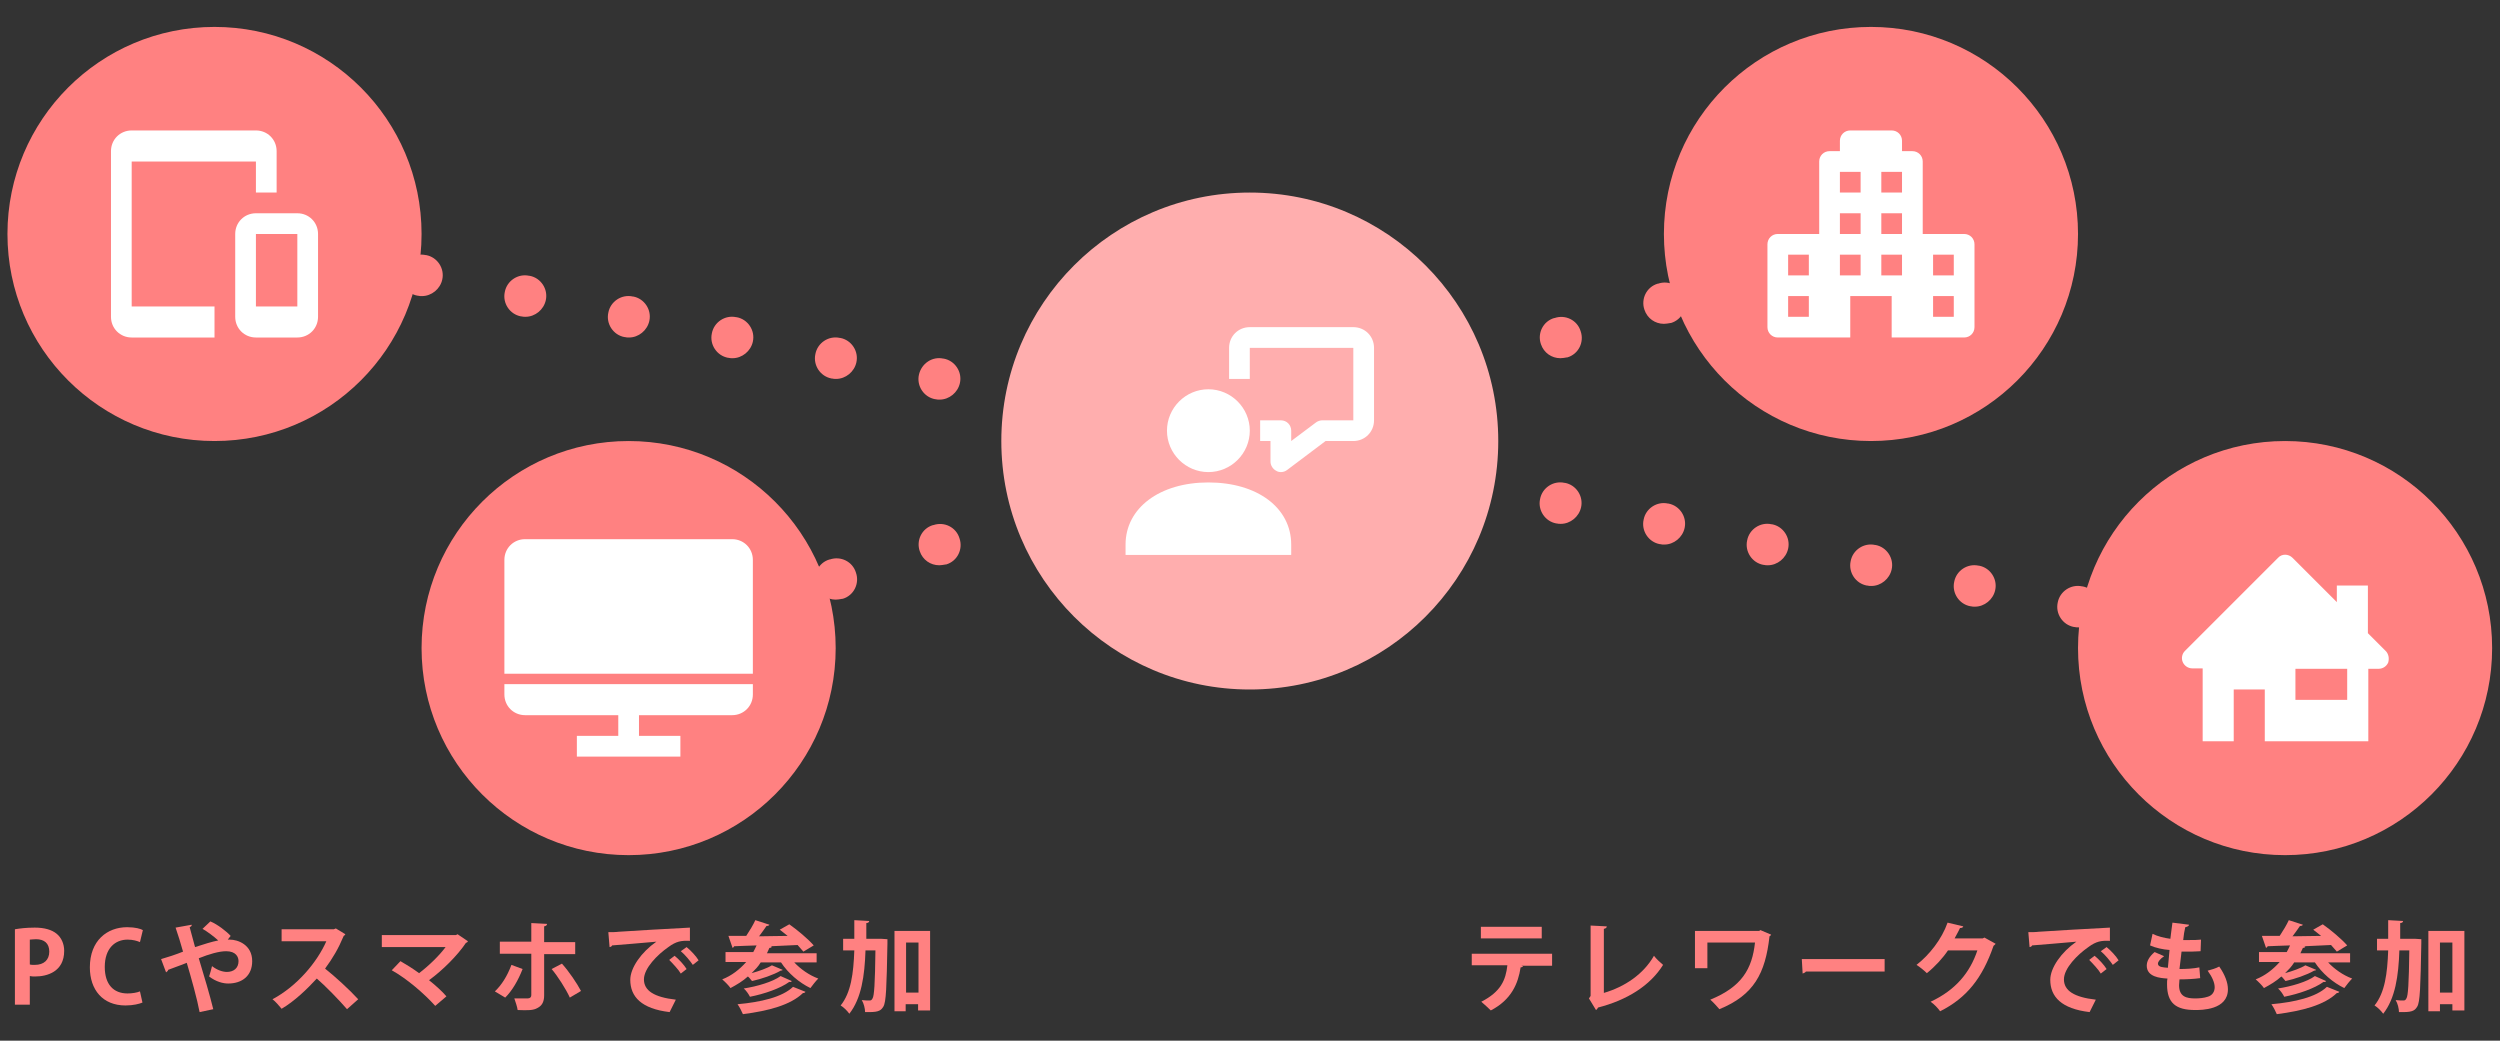
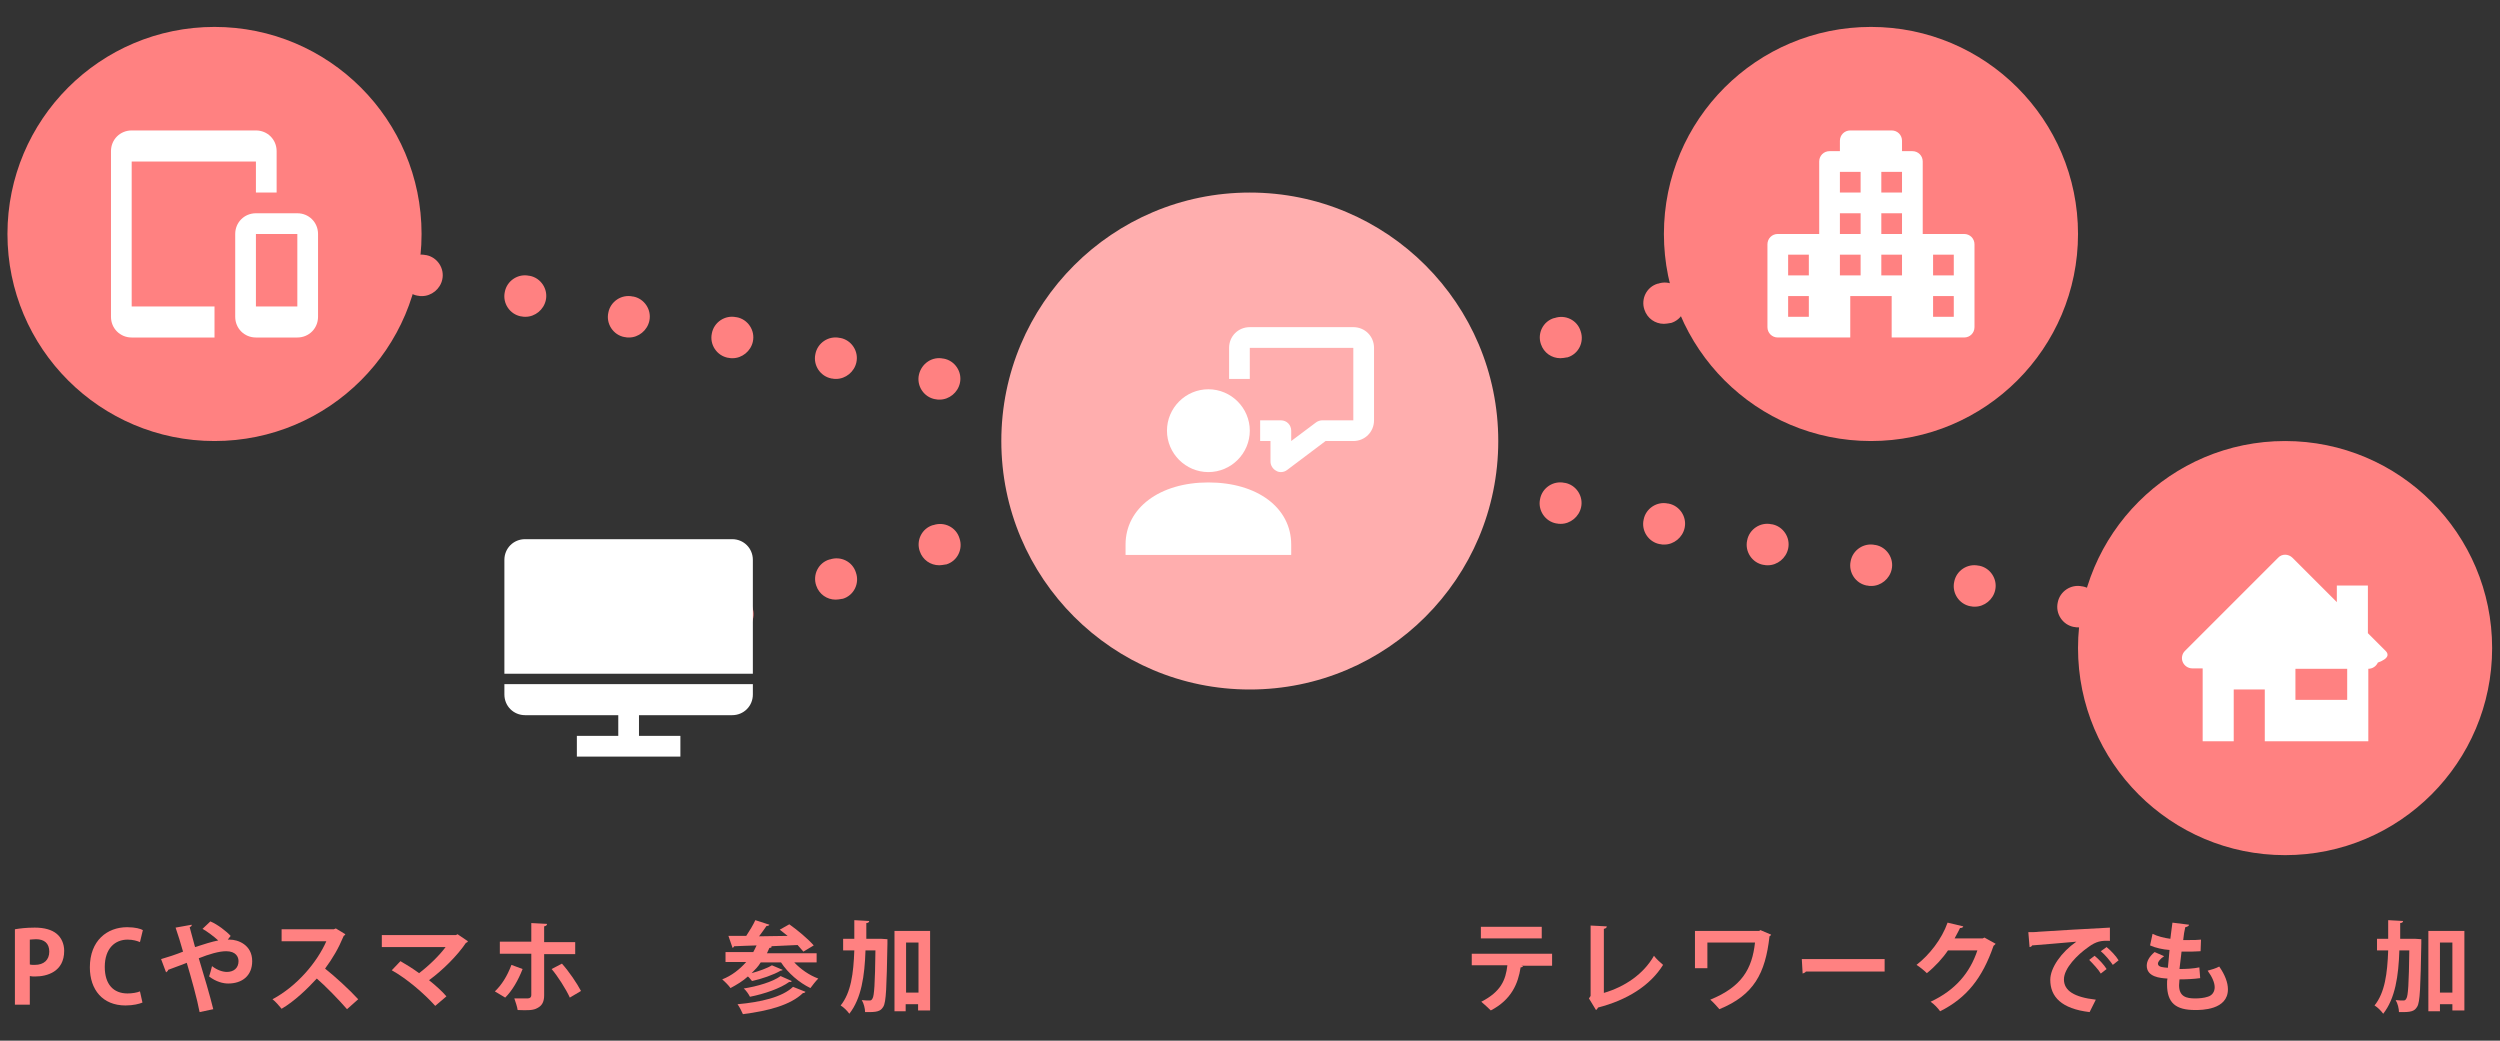
<svg xmlns="http://www.w3.org/2000/svg" version="1.1" id="レイヤー_1" x="0px" y="0px" width="603.7px" height="251.3px" viewBox="0 0 603.7 251.3" style="enable-background:new 0 0 603.7 251.3;" xml:space="preserve">
  <rect x="0" y="0" width="603.7" height="251.3" fill="#333333" stroke="none" />
  <style type="text/css">
	.st0{fill:#FF8181;}
	.st1{fill:#FFAEAE;}
	.st2{fill:#FFFFFF;}
</style>
  <g>
    <g>
-       <path class="st0" d="M51.9,61.5c-0.3,0-0.7,0-1-0.1c-2.7-0.5-4.5-3.2-4-5.9c0.5-2.7,3.1-4.5,5.9-3.9l0,0c2.7,0.5,4.5,3.2,3.9,5.9    C56.3,59.8,54.2,61.5,51.9,61.5z" />
      <path class="st0" d="M276.9,106.5c-0.3,0-0.7,0-1-0.1l-0.1,0c-2.7-0.5-4.5-3.2-3.9-5.9c0.5-2.7,3.2-4.5,5.9-3.9l0.1,0    c2.7,0.5,4.5,3.2,3.9,5.9C281.3,104.8,279.2,106.5,276.9,106.5z M251.9,101.5c-0.3,0-0.7,0-1-0.1l-0.1,0c-2.7-0.5-4.5-3.2-3.9-5.9    c0.5-2.7,3.2-4.5,5.9-3.9l0.1,0c2.7,0.5,4.5,3.2,3.9,5.9C256.3,99.8,254.2,101.5,251.9,101.5z M226.9,96.5c-0.3,0-0.7,0-1-0.1    l-0.1,0c-2.7-0.5-4.5-3.2-3.9-5.9s3.2-4.5,5.9-3.9l0.1,0c2.7,0.5,4.5,3.2,3.9,5.9C231.3,94.8,229.2,96.5,226.9,96.5z M201.9,91.5    c-0.3,0-0.7,0-1-0.1l-0.1,0c-2.7-0.5-4.5-3.2-3.9-5.9c0.5-2.7,3.2-4.5,5.9-3.9l0.1,0c2.7,0.5,4.5,3.2,3.9,5.9    C206.3,89.8,204.2,91.5,201.9,91.5z M176.9,86.5c-0.3,0-0.7,0-1-0.1l-0.1,0c-2.7-0.5-4.5-3.2-3.9-5.9c0.5-2.7,3.2-4.5,5.9-3.9    l0.1,0c2.7,0.5,4.5,3.2,3.9,5.9C181.3,84.8,179.2,86.5,176.9,86.5z M151.9,81.5c-0.3,0-0.7,0-1-0.1l-0.1,0    c-2.7-0.5-4.5-3.2-3.9-5.9c0.5-2.7,3.2-4.5,5.9-3.9l0.1,0c2.7,0.5,4.5,3.2,3.9,5.9C156.3,79.8,154.2,81.5,151.9,81.5z M126.9,76.5    c-0.3,0-0.7,0-1-0.1l-0.1,0c-2.7-0.5-4.5-3.2-3.9-5.9c0.5-2.7,3.2-4.5,5.9-3.9l0.1,0c2.7,0.5,4.5,3.2,3.9,5.9    C131.3,74.8,129.2,76.5,126.9,76.5z M101.9,71.5c-0.3,0-0.7,0-1-0.1l-0.1,0c-2.7-0.5-4.5-3.2-3.9-5.9s3.2-4.5,5.9-3.9l0.1,0    c2.7,0.5,4.5,3.2,3.9,5.9C106.3,69.8,104.2,71.5,101.9,71.5z M76.9,66.5c-0.3,0-0.7,0-1-0.1l-0.1,0c-2.7-0.5-4.5-3.2-3.9-5.9    s3.2-4.5,5.9-3.9l0.1,0c2.7,0.5,4.5,3.2,3.9,5.9C81.3,64.8,79.2,66.5,76.9,66.5z" />
      <path class="st0" d="M301.8,111.5c-2.1,0-4.1-1.3-4.8-3.4c-0.4-1.3-0.3-2.6,0.2-3.7c0.9-2.1,3.2-3.3,5.5-2.8l18.5,3.7l-17.8,6    C302.9,111.4,302.4,111.5,301.8,111.5z" />
      <path class="st0" d="M176.8,153.2c-2.1,0-4-1.3-4.7-3.4c-0.9-2.6,0.5-5.5,3.2-6.3l0.1,0c2.6-0.9,5.5,0.5,6.3,3.2    c0.9,2.6-0.5,5.5-3.2,6.3l-0.1,0C177.8,153.1,177.3,153.2,176.8,153.2z M201.8,144.8c-2.1,0-4-1.3-4.7-3.4    c-0.9-2.6,0.5-5.5,3.2-6.3l0.1,0c2.6-0.9,5.5,0.5,6.3,3.2c0.9,2.6-0.5,5.5-3.2,6.3l-0.1,0C202.8,144.7,202.3,144.8,201.8,144.8z     M226.8,136.5c-2.1,0-4-1.3-4.7-3.4c-0.9-2.6,0.5-5.5,3.2-6.3l0.1,0c2.6-0.9,5.5,0.5,6.3,3.2c0.9,2.6-0.5,5.5-3.2,6.3l-0.1,0    C227.8,136.4,227.3,136.5,226.8,136.5z M251.8,128.2c-2.1,0-4-1.3-4.7-3.4c-0.9-2.6,0.5-5.5,3.2-6.3l0.1,0    c2.6-0.9,5.5,0.5,6.3,3.2c0.9,2.6-0.5,5.5-3.2,6.3l-0.1,0C252.8,128.1,252.3,128.2,251.8,128.2z M276.8,119.8    c-2.1,0-4-1.3-4.7-3.4c-0.9-2.6,0.5-5.5,3.2-6.3l0.1,0c2.6-0.9,5.5,0.5,6.3,3.2c0.9,2.6-0.5,5.5-3.2,6.3l-0.1,0    C277.8,119.7,277.3,119.8,276.8,119.8z" />
      <path class="st0" d="M151.8,161.5c-2.1,0-4-1.3-4.7-3.4c-0.9-2.6,0.5-5.5,3.2-6.3c2.6-0.9,5.5,0.5,6.4,3.1    c0.9,2.6-0.5,5.4-3.1,6.3l0,0C152.9,161.4,152.4,161.5,151.8,161.5z" />
    </g>
    <g>
      <path class="st0" d="M451.8,61.5c-2.1,0-4-1.3-4.7-3.4c-0.9-2.6,0.5-5.5,3.2-6.3c2.6-0.9,5.5,0.5,6.4,3.1c0.9,2.6-0.5,5.4-3.1,6.3    l0,0C452.8,61.4,452.3,61.5,451.8,61.5z" />
      <path class="st0" d="M326.8,103.2c-2.1,0-4-1.3-4.7-3.4c-0.9-2.6,0.5-5.5,3.2-6.3l0.1,0c2.6-0.9,5.5,0.5,6.3,3.2    c0.9,2.6-0.5,5.5-3.2,6.3l-0.1,0C327.8,103.1,327.3,103.2,326.8,103.2z M351.8,94.8c-2.1,0-4-1.3-4.7-3.4    c-0.9-2.6,0.5-5.5,3.2-6.3l0.1,0c2.6-0.9,5.5,0.5,6.3,3.2c0.9,2.6-0.5,5.5-3.2,6.3l-0.1,0C352.8,94.7,352.3,94.8,351.8,94.8z     M376.8,86.5c-2.1,0-4-1.3-4.7-3.4c-0.9-2.6,0.5-5.5,3.2-6.3l0.1,0c2.6-0.9,5.5,0.5,6.3,3.2c0.9,2.6-0.5,5.5-3.2,6.3l-0.1,0    C377.8,86.4,377.3,86.5,376.8,86.5z M401.8,78.2c-2.1,0-4-1.3-4.7-3.4c-0.9-2.6,0.5-5.5,3.2-6.3l0.1,0c2.6-0.9,5.5,0.5,6.3,3.2    c0.9,2.6-0.5,5.5-3.2,6.3l-0.1,0C402.8,78.1,402.3,78.2,401.8,78.2z M426.8,69.8c-2.1,0-4-1.3-4.7-3.4c-0.9-2.6,0.5-5.5,3.2-6.3    l0.1,0c2.6-0.9,5.5,0.5,6.3,3.2c0.9,2.6-0.5,5.5-3.2,6.3l-0.1,0C427.8,69.7,427.3,69.8,426.8,69.8z" />
      <path class="st0" d="M301.9,111.5c-0.3,0-0.6,0-1-0.1l-18.4-3.7l17.8-6c2.6-0.9,5.5,0.5,6.4,3.1c0.4,1.3,0.3,2.6-0.2,3.7    C305.6,110.3,303.8,111.5,301.9,111.5z" />
      <path class="st0" d="M526.9,156.5c-0.3,0-0.7,0-1-0.1l-0.1,0c-2.7-0.5-4.5-3.2-3.9-5.9c0.5-2.7,3.2-4.5,5.9-3.9l0.1,0    c2.7,0.5,4.5,3.2,3.9,5.9C531.3,154.8,529.2,156.5,526.9,156.5z M501.9,151.5c-0.3,0-0.7,0-1-0.1l-0.1,0c-2.7-0.5-4.5-3.2-3.9-5.9    c0.5-2.7,3.2-4.5,5.9-3.9l0.1,0c2.7,0.5,4.5,3.2,3.9,5.9C506.3,149.8,504.2,151.5,501.9,151.5z M476.9,146.5c-0.3,0-0.7,0-1-0.1    l-0.1,0c-2.7-0.5-4.5-3.2-3.9-5.9c0.5-2.7,3.2-4.5,5.9-3.9l0.1,0c2.7,0.5,4.5,3.2,3.9,5.9C481.3,144.8,479.2,146.5,476.9,146.5z     M451.9,141.5c-0.3,0-0.7,0-1-0.1l-0.1,0c-2.7-0.5-4.5-3.2-3.9-5.9c0.5-2.7,3.2-4.5,5.9-3.9l0.1,0c2.7,0.5,4.5,3.2,3.9,5.9    C456.3,139.8,454.2,141.5,451.9,141.5z M426.9,136.5c-0.3,0-0.7,0-1-0.1l-0.1,0c-2.7-0.5-4.5-3.2-3.9-5.9c0.5-2.7,3.2-4.5,5.9-3.9    l0.1,0c2.7,0.5,4.5,3.2,3.9,5.9C431.3,134.8,429.2,136.5,426.9,136.5z M401.9,131.5c-0.3,0-0.7,0-1-0.1l-0.1,0    c-2.7-0.5-4.5-3.2-3.9-5.9c0.5-2.7,3.2-4.5,5.9-3.9l0.1,0c2.7,0.5,4.5,3.2,3.9,5.9C406.3,129.8,404.2,131.5,401.9,131.5z     M376.9,126.5c-0.3,0-0.7,0-1-0.1l-0.1,0c-2.7-0.5-4.5-3.2-3.9-5.9c0.5-2.7,3.2-4.5,5.9-3.9l0.1,0c2.7,0.5,4.5,3.2,3.9,5.9    C381.3,124.8,379.2,126.5,376.9,126.5z M351.9,121.5c-0.3,0-0.7,0-1-0.1l-0.1,0c-2.7-0.5-4.5-3.2-3.9-5.9c0.5-2.7,3.2-4.5,5.9-3.9    l0.1,0c2.7,0.5,4.5,3.2,3.9,5.9C356.3,119.8,354.2,121.5,351.9,121.5z M326.9,116.5c-0.3,0-0.7,0-1-0.1l-0.1,0    c-2.7-0.5-4.5-3.2-3.9-5.9c0.5-2.7,3.2-4.5,5.9-3.9l0.1,0c2.7,0.5,4.5,3.2,3.9,5.9C331.3,114.8,329.2,116.5,326.9,116.5z" />
      <path class="st0" d="M551.8,161.5c-0.3,0-0.7,0-1-0.1c-2.7-0.5-4.5-3.2-4-5.9c0.5-2.7,3.1-4.5,5.9-3.9l0,0    c2.7,0.5,4.5,3.2,3.9,5.9C556.3,159.8,554.2,161.5,551.8,161.5z" />
    </g>
    <g>
      <circle class="st1" cx="301.8" cy="106.5" r="60" />
      <g>
        <g>
          <path class="st2" d="M309.3,114c-0.4,0-0.8-0.1-1.1-0.3c-0.8-0.4-1.4-1.3-1.4-2.2v-5h-2.5v-5h5c1.4,0,2.5,1.1,2.5,2.5v2.5l6-4.5      c0.4-0.3,1-0.5,1.5-0.5h7.5V84h-25v7.5h-5V84c0-2.8,2.2-5,5-5h25c2.8,0,5,2.2,5,5v17.5c0,2.8-2.2,5-5,5h-6.7l-9.3,7      C310.4,113.8,309.9,114,309.3,114z" />
        </g>
        <g>
          <path class="st2" d="M291.8,114c5.5,0,10-4.5,10-10c0-5.5-4.5-10-10-10s-10,4.5-10,10C281.8,109.5,286.3,114,291.8,114z" />
          <path class="st2" d="M291.8,116.5c-11.8,0-20,6.2-20,15v2.5h40v-2.5C311.8,122.6,303.6,116.5,291.8,116.5z" />
        </g>
      </g>
    </g>
    <g>
-       <circle class="st0" cx="151.8" cy="156.5" r="50" />
      <g>
        <path class="st2" d="M181.8,162.7v-27.5c0-2.8-2.2-5-5-5h-50c-2.8,0-5,2.2-5,5v27.5H181.8z" />
        <path class="st2" d="M121.8,165.2v2.5c0,2.8,2.2,5,5,5h22.5v5h-10v5h25v-5h-10v-5h22.5c2.8,0,5-2.2,5-5v-2.5H121.8z" />
      </g>
    </g>
    <g>
      <circle class="st0" cx="51.8" cy="56.5" r="50" />
      <g>
        <path class="st2" d="M51.8,74h-20V39h30v7.5h5v-10c0-2.8-2.2-5-5-5h-30c-2.8,0-5,2.2-5,5v40c0,2.8,2.2,5,5,5h20V74z" />
        <path class="st2" d="M76.8,56.5c0-2.8-2.2-5-5-5h-10c-2.8,0-5,2.2-5,5v20c0,2.8,2.2,5,5,5h10c2.8,0,5-2.2,5-5V56.5z M71.8,74h-10     V56.5h10V74z" />
      </g>
    </g>
    <g>
      <circle class="st0" cx="551.8" cy="156.5" r="50" />
-       <path class="st2" d="M576.1,157.2l-4.3-4.3v-11.5h-7.5v4l-10.7-10.7c-1-1-2.6-1-3.5,0l-22.5,22.5c-0.7,0.7-0.9,1.8-0.5,2.7    c0.4,0.9,1.3,1.5,2.3,1.5h2.5V179h7.5v-12.5h7.5V179h25v-17.5h2.5c1,0,1.9-0.6,2.3-1.5C577,159,576.8,157.9,576.1,157.2z     M566.8,169h-12.5v-7.5h12.5V169z" />
+       <path class="st2" d="M576.1,157.2l-4.3-4.3v-11.5h-7.5v4l-10.7-10.7c-1-1-2.6-1-3.5,0l-22.5,22.5c-0.7,0.7-0.9,1.8-0.5,2.7    c0.4,0.9,1.3,1.5,2.3,1.5h2.5V179h7.5v-12.5h7.5V179h25v-17.5c1,0,1.9-0.6,2.3-1.5C577,159,576.8,157.9,576.1,157.2z     M566.8,169h-12.5v-7.5h12.5V169z" />
    </g>
    <g>
      <circle class="st0" cx="451.8" cy="56.5" r="50" />
      <path class="st2" d="M474.3,56.5h-10V39c0-1.4-1.1-2.5-2.5-2.5h-2.5V34c0-1.4-1.1-2.5-2.5-2.5h-10c-1.4,0-2.5,1.1-2.5,2.5v2.5    h-2.5c-1.4,0-2.5,1.1-2.5,2.5v17.5h-10c-1.4,0-2.5,1.1-2.5,2.5v20c0,1.4,1.1,2.5,2.5,2.5h17.5v-10h10v10h17.5    c1.4,0,2.5-1.1,2.5-2.5V59C476.8,57.6,475.7,56.5,474.3,56.5z M436.8,76.5h-5v-5h5V76.5z M436.8,66.5h-5v-5h5V66.5z M449.3,66.5    h-5v-5h5V66.5z M449.3,56.5h-5v-5h5V56.5z M449.3,46.5h-5v-5h5V46.5z M459.3,66.5h-5v-5h5V66.5z M459.3,56.5h-5v-5h5V56.5z     M459.3,46.5h-5v-5h5V46.5z M471.8,76.5h-5v-5h5V76.5z M471.8,66.5h-5v-5h5V66.5z" />
    </g>
    <g>
      <path class="st0" d="M3.6,224.4c1.2-0.2,2.7-0.4,4.8-0.4c2.3,0,4.1,0.5,5.3,1.5c1.1,0.9,1.8,2.4,1.8,4.1c0,5.1-4.2,6.2-7,6.2    c-0.5,0-0.9,0-1.3-0.1v6.9H3.6V224.4z M7.2,232.9c0.3,0.1,0.7,0.1,1.2,0.1c2.2,0,3.5-1.2,3.5-3.2c0-2-1.2-3-3.2-3    c-0.7,0-1.2,0.1-1.5,0.1V232.9z" />
      <path class="st0" d="M34.4,242.1c-0.7,0.3-2.2,0.7-4.1,0.7c-5.5,0-8.6-3.8-8.6-9.2c0-6.5,4.2-9.7,9-9.7c2,0,3.3,0.4,3.8,0.7    l-0.7,2.9c-0.7-0.3-1.7-0.6-3-0.6c-3,0-5.5,2.1-5.5,6.6c0,4.2,2.1,6.4,5.5,6.4c1.1,0,2.3-0.2,3-0.5L34.4,242.1z" />
      <path class="st0" d="M55,226.9c0.2,0,0.3,0,0.5,0c1.9,0,5.4,1.2,5.4,5.2c0,3.5-2.4,5.4-5.8,5.4c-1.2,0-2.9-0.4-4.6-1.7    c0.2-0.6,0.5-1.7,0.7-2.5c1.3,1,2.6,1.4,3.6,1.4c1.6,0,2.8-0.9,2.8-2.6c0-1-0.6-2.4-3-2.4c-1.7,0-4.1,0.7-6.6,1.7    c1.3,4.3,2.7,9,3.5,12.3l-3.3,0.7c-0.6-3.2-2-8.2-3.1-11.9c-1.4,0.6-3.3,1.2-4.5,1.7c0,0.2-0.2,0.4-0.5,0.6l-1.2-3.2    c1.4-0.4,3.6-1.1,5.3-1.8c-0.6-2.1-1.2-4.1-1.8-5.8l3.9-0.7c0,0.3-0.1,0.4-0.5,0.6c0.3,1.2,0.8,2.9,1.3,4.8c2.2-0.7,4-1.3,5.6-1.6    c-1.1-1-2.7-2.2-3.8-2.8l1.9-1.8c1.7,0.7,3.9,2.4,4.9,3.5L55,226.9z" />
      <path class="st0" d="M83.4,225.6c-0.1,0.2-0.2,0.3-0.4,0.4c-1.3,3.1-2.6,5.3-4.5,7.9c2.4,1.9,5.9,5.1,8,7.4l-2.7,2.4    c-1.9-2.2-5.3-5.7-7.3-7.4c-2.3,2.5-5.4,5.5-8.5,7.3c-0.5-0.6-1.5-1.8-2.2-2.3c6-3.2,10.8-9,13-14H68v-2.9h12.6l0.5-0.2    L83.4,225.6z" />
      <path class="st0" d="M113,227.3c-0.1,0.2-0.2,0.3-0.5,0.4c-2,3-5.6,6.6-8.9,9c1.4,1.1,3.2,2.7,4.2,3.9l-2.7,2.3    c-2.7-3-6.9-6.6-10.5-8.6l2.1-2.2c1.4,0.8,3,1.8,4.5,2.9c2.5-1.9,5-4.4,6.4-6.3H92.2v-2.9h17.9l0.4-0.2L113,227.3z" />
      <path class="st0" d="M126.2,234c-1.1,2.8-2.5,5.2-4.2,6.9l-2.5-1.5c1.6-1.5,3-3.7,4-6.4L126.2,234z M131.4,230.5v9.9    c0,1.6-0.6,2.5-1.6,3c-1,0.6-2.3,0.6-4.8,0.5c-0.1-0.8-0.5-1.9-0.8-2.8c1.1,0,2.7,0,3.2,0c0.6,0,0.9-0.3,0.9-0.8v-10h-7.6v-2.9    h7.6v-4.5l3.8,0.2c0,0.3-0.2,0.5-0.7,0.6v3.8h7.5v2.9H131.4z M135.7,232.7c1.7,1.9,3.6,4.7,4.6,6.6l-2.7,1.6c-0.9-2-3-5.3-4.4-6.9    L135.7,232.7z" />
-       <path class="st0" d="M146.9,225.1c0.7,0,1.8,0,2.5-0.1c2.8-0.2,13.1-0.8,17.2-1l0,3.2c-2.1-0.1-3.3,0.1-5.2,1.5    c-2.6,1.8-5.9,5.1-5.9,7.8c0,2.7,2.4,4.3,7.7,4.9l-1.5,3c-6.8-0.8-9.5-3.7-9.5-7.8c0-2.9,2.7-6.7,6.3-9.2c-3,0.3-8.5,0.7-10.7,0.9    c0,0.2-0.4,0.4-0.6,0.4L146.9,225.1z M162.9,230.8c1,0.8,2.3,2.2,2.9,3.2l-1.4,1.1c-0.5-0.9-2-2.5-2.8-3.3L162.9,230.8z     M165.8,228.7c1.1,0.9,2.3,2.2,2.9,3.2l-1.4,1.1c-0.6-0.9-1.9-2.5-2.9-3.3L165.8,228.7z" />
      <path class="st0" d="M197,232.4h-5.2c1.5,1.6,3.6,3.1,5.8,3.9c-0.6,0.6-1.4,1.6-1.9,2.3c-2.7-1.3-5.4-3.6-7.1-6.2h-4.9    c-0.6,1-1.4,1.8-2.2,2.6c1.8-0.5,3.8-1.2,4.9-1.9l2.6,1.1c0,0.1-0.3,0.2-0.5,0.2c-1.7,1-4.6,2-6.9,2.5c-0.3-0.3-0.6-0.8-1-1.1    c-1.2,1.1-2.7,2-4.2,2.8c-0.4-0.6-1.4-1.6-2-2.1c2.3-0.9,4.2-2.4,5.8-4.2h-5v-2.4h6.7c0.3-0.5,0.5-1,0.8-1.6    c-2,0.1-3.9,0.1-5.4,0.2c-0.1,0.2-0.2,0.3-0.4,0.4l-1-2.9c1.2,0,2.7,0,4.3,0c0.8-1.2,1.7-2.7,2.2-3.8l3.4,1.1    c-0.1,0.2-0.3,0.3-0.7,0.3c-0.5,0.7-1.1,1.6-1.8,2.5c2.2,0,4.6-0.1,6.9-0.1c-0.6-0.5-1.3-1-1.9-1.5l2.3-1.3c2,1.4,4.6,3.6,5.9,5.1    l-2.5,1.5c-0.4-0.5-0.9-1-1.4-1.6c-2.2,0.1-4.4,0.2-6.5,0.3l0.3,0.1c-0.1,0.2-0.3,0.3-0.6,0.3c-0.2,0.4-0.4,0.9-0.6,1.3h12V232.4z     M194.5,239.5c-0.1,0.2-0.3,0.3-0.6,0.3c-3,2.9-8.3,4.3-14.5,5.1c-0.3-0.7-0.8-1.7-1.3-2.4c5.6-0.5,10.8-1.7,13.4-4.2L194.5,239.5    z M191.2,236.9c-0.1,0.2-0.3,0.3-0.6,0.2c-2.2,1.6-6,2.9-9.5,3.6c-0.3-0.6-0.9-1.5-1.5-2c3.2-0.5,7-1.6,8.9-3L191.2,236.9z" />
      <path class="st0" d="M212.2,226.7l0.6,0l1.5,0.1c0,0.2,0,0.6,0,1c-0.2,10.5-0.3,14.2-1,15.3c-0.5,0.8-1,1.3-3.3,1.3    c-0.3,0-0.7,0-1.1,0c0-0.8-0.3-2.1-0.8-2.9c0.8,0.1,1.5,0.1,1.9,0.1c0.3,0,0.5-0.1,0.7-0.5c0.4-0.6,0.6-3.5,0.7-11.6h-2.4    c-0.2,6.2-1,11.6-3.9,15.3c-0.5-0.7-1.4-1.6-2.1-2c2.5-3.1,3.1-7.7,3.3-13.3h-2.7v-2.8h2.7c0-1.4,0-3,0-4.5l3.6,0.2    c0,0.3-0.3,0.5-0.7,0.5c0,1.3,0,2.6,0,3.8H212.2z M216,224.8h8.6V244h-2.9v-1.5h-3v1.7H216V224.8z M218.8,239.7h3v-12.1h-3V239.7z    " />
    </g>
    <g>
      <path class="st0" d="M374.8,233.2l-7.5,0l0.5,0.1c-0.1,0.1-0.2,0.3-0.6,0.3c-0.6,3.9-2.2,7.8-7.2,10.4c-0.5-0.5-1.7-1.6-2.3-2.1    c4.7-2.4,5.9-5.2,6.3-8.8h-8.6v-2.8h19.4V233.2z M372.3,226.6h-14.7v-2.8h14.7V226.6z" />
      <path class="st0" d="M387.2,239.8c5.2-1.5,9.7-4.6,12.2-9c0.5,0.7,1.6,1.7,2.2,2.2c-3.1,5-8.7,8.5-15.7,10.3    c-0.1,0.2-0.3,0.5-0.5,0.6l-1.7-2.8l0.4-0.6v-17l3.9,0.2c0,0.3-0.2,0.5-0.7,0.6V239.8z" />
      <path class="st0" d="M427.7,225.7c-0.1,0.2-0.2,0.3-0.4,0.4c-1,9-3.8,14.2-12.1,17.6c-0.6-0.7-1.5-1.7-2.2-2.3    c7.6-3.1,10.1-7.4,10.8-13.8h-11.5v6.2h-3v-9h15.5l0.3-0.2L427.7,225.7z" />
      <path class="st0" d="M435.1,231.6h20v3h-19c-0.1,0.2-0.5,0.4-0.8,0.5L435.1,231.6z" />
      <path class="st0" d="M481.9,227.9c-0.1,0.2-0.3,0.3-0.5,0.5c-2.7,7.8-6.5,12.6-12.9,15.8c-0.5-0.7-1.4-1.7-2.3-2.3    c6-2.8,9.5-7,11.3-12.4h-7.1c-1.2,1.8-3.1,3.9-5.1,5.5c-0.6-0.6-1.7-1.5-2.5-2c3.1-2.4,6.1-6.2,7.5-10.2l3.8,0.9    c-0.1,0.3-0.4,0.4-0.8,0.4c-0.4,0.9-0.9,1.7-1.3,2.5h6.8l0.4-0.2L481.9,227.9z" />
      <path class="st0" d="M489.8,225.1c0.7,0,1.8,0,2.5-0.1c2.8-0.2,13.1-0.8,17.2-1l0,3.2c-2.1-0.1-3.3,0.1-5.2,1.5    c-2.6,1.8-5.9,5.1-5.9,7.8c0,2.7,2.4,4.3,7.7,4.9l-1.5,3c-6.8-0.8-9.5-3.7-9.5-7.8c0-2.9,2.7-6.7,6.3-9.2c-3,0.3-8.5,0.7-10.7,0.9    c0,0.2-0.4,0.4-0.6,0.4L489.8,225.1z M505.8,230.8c1,0.8,2.3,2.2,2.9,3.2l-1.4,1.1c-0.5-0.9-2-2.5-2.8-3.3L505.8,230.8z     M508.7,228.7c1.1,0.9,2.3,2.2,2.9,3.2l-1.4,1.1c-0.6-0.9-1.9-2.5-2.9-3.3L508.7,228.7z" />
      <path class="st0" d="M531.3,236.2c-1.4,0.2-3.3,0.3-5,0.3c0,0.5-0.1,1-0.1,1.4c0,2.8,1.8,3.2,3.9,3.2c1,0,2.1-0.1,3-0.4    c1.1-0.3,1.7-1.2,1.7-2.3s-0.6-2.5-1.7-4c0.8-0.2,2.1-0.6,2.8-1c1.4,2,2.1,3.9,2.1,5.5c0,5-6.4,5-7.9,5c-4.7,0-6.8-1.7-6.8-6.2    c0-0.7,0-1,0.1-1.4c-1.8-0.1-5-0.4-5-3.1c0-1.1,0.6-2.2,1.9-3.3l2.3,1c-0.9,0.6-1.5,1.3-1.5,1.8c0,0.9,1.4,0.9,2.4,1    c0.1-1.3,0.3-2.8,0.4-4.3c-1.5-0.1-3.4-0.5-4.7-1.1l0.6-2.8c1.2,0.6,2.8,1,4.3,1.2c0.2-1.3,0.3-2.7,0.5-3.9l4,0.5    c0,0.3-0.4,0.5-0.9,0.6c-0.2,0.8-0.4,2-0.5,3.1c0.5,0,1,0,1.6,0c0.9,0,1.9,0,2.7-0.1l-0.1,2.8c-0.6,0-1.4,0.1-2.3,0.1    c-0.8,0-1.6,0-2.3,0c-0.2,1.4-0.3,2.9-0.5,4.2c1.6,0,3.4-0.1,4.8-0.4L531.3,236.2z" />
-       <path class="st0" d="M567.4,232.4h-5.2c1.5,1.6,3.6,3.1,5.8,3.9c-0.6,0.6-1.4,1.6-1.9,2.3c-2.7-1.3-5.4-3.6-7.1-6.2H554    c-0.6,1-1.4,1.8-2.2,2.6c1.8-0.5,3.8-1.2,4.9-1.9l2.6,1.1c0,0.1-0.3,0.2-0.5,0.2c-1.7,1-4.6,2-6.9,2.5c-0.3-0.3-0.6-0.8-1-1.1    c-1.2,1.1-2.7,2-4.2,2.8c-0.4-0.6-1.4-1.6-2-2.1c2.3-0.9,4.2-2.4,5.8-4.2h-5v-2.4h6.7c0.3-0.5,0.5-1,0.8-1.6    c-2,0.1-3.9,0.1-5.4,0.2c-0.1,0.2-0.2,0.3-0.4,0.4l-1-2.9c1.2,0,2.7,0,4.3,0c0.8-1.2,1.7-2.7,2.2-3.8l3.4,1.1    c-0.1,0.2-0.3,0.3-0.7,0.3c-0.5,0.7-1.1,1.6-1.8,2.5c2.2,0,4.6-0.1,6.9-0.1c-0.6-0.5-1.3-1-1.9-1.5l2.3-1.3c2,1.4,4.6,3.6,5.9,5.1    l-2.5,1.5c-0.4-0.5-0.9-1-1.4-1.6c-2.2,0.1-4.4,0.2-6.5,0.3l0.3,0.1c-0.1,0.2-0.3,0.3-0.6,0.3c-0.2,0.4-0.4,0.9-0.6,1.3h12V232.4z     M564.9,239.5c-0.1,0.2-0.3,0.3-0.6,0.3c-3,2.9-8.3,4.3-14.5,5.1c-0.3-0.7-0.8-1.7-1.3-2.4c5.6-0.5,10.8-1.7,13.4-4.2L564.9,239.5    z M561.7,236.9c-0.1,0.2-0.3,0.3-0.6,0.2c-2.2,1.6-6,2.9-9.5,3.6c-0.3-0.6-0.9-1.5-1.5-2c3.2-0.5,7-1.6,8.9-3L561.7,236.9z" />
      <path class="st0" d="M582.6,226.7l0.6,0l1.5,0.1c0,0.2,0,0.6,0,1c-0.2,10.5-0.3,14.2-1,15.3c-0.5,0.8-1,1.3-3.3,1.3    c-0.3,0-0.7,0-1.1,0c0-0.8-0.3-2.1-0.8-2.9c0.8,0.1,1.5,0.1,1.9,0.1c0.3,0,0.5-0.1,0.7-0.5c0.4-0.6,0.6-3.5,0.7-11.6h-2.4    c-0.2,6.2-1,11.6-3.9,15.3c-0.5-0.7-1.4-1.6-2.1-2c2.5-3.1,3.1-7.7,3.3-13.3h-2.7v-2.8h2.7c0-1.4,0-3,0-4.5l3.6,0.2    c0,0.3-0.3,0.5-0.7,0.5c0,1.3,0,2.6,0,3.8H582.6z M586.5,224.8h8.6V244h-2.9v-1.5h-3v1.7h-2.8V224.8z M589.2,239.7h3v-12.1h-3    V239.7z" />
    </g>
  </g>
</svg>